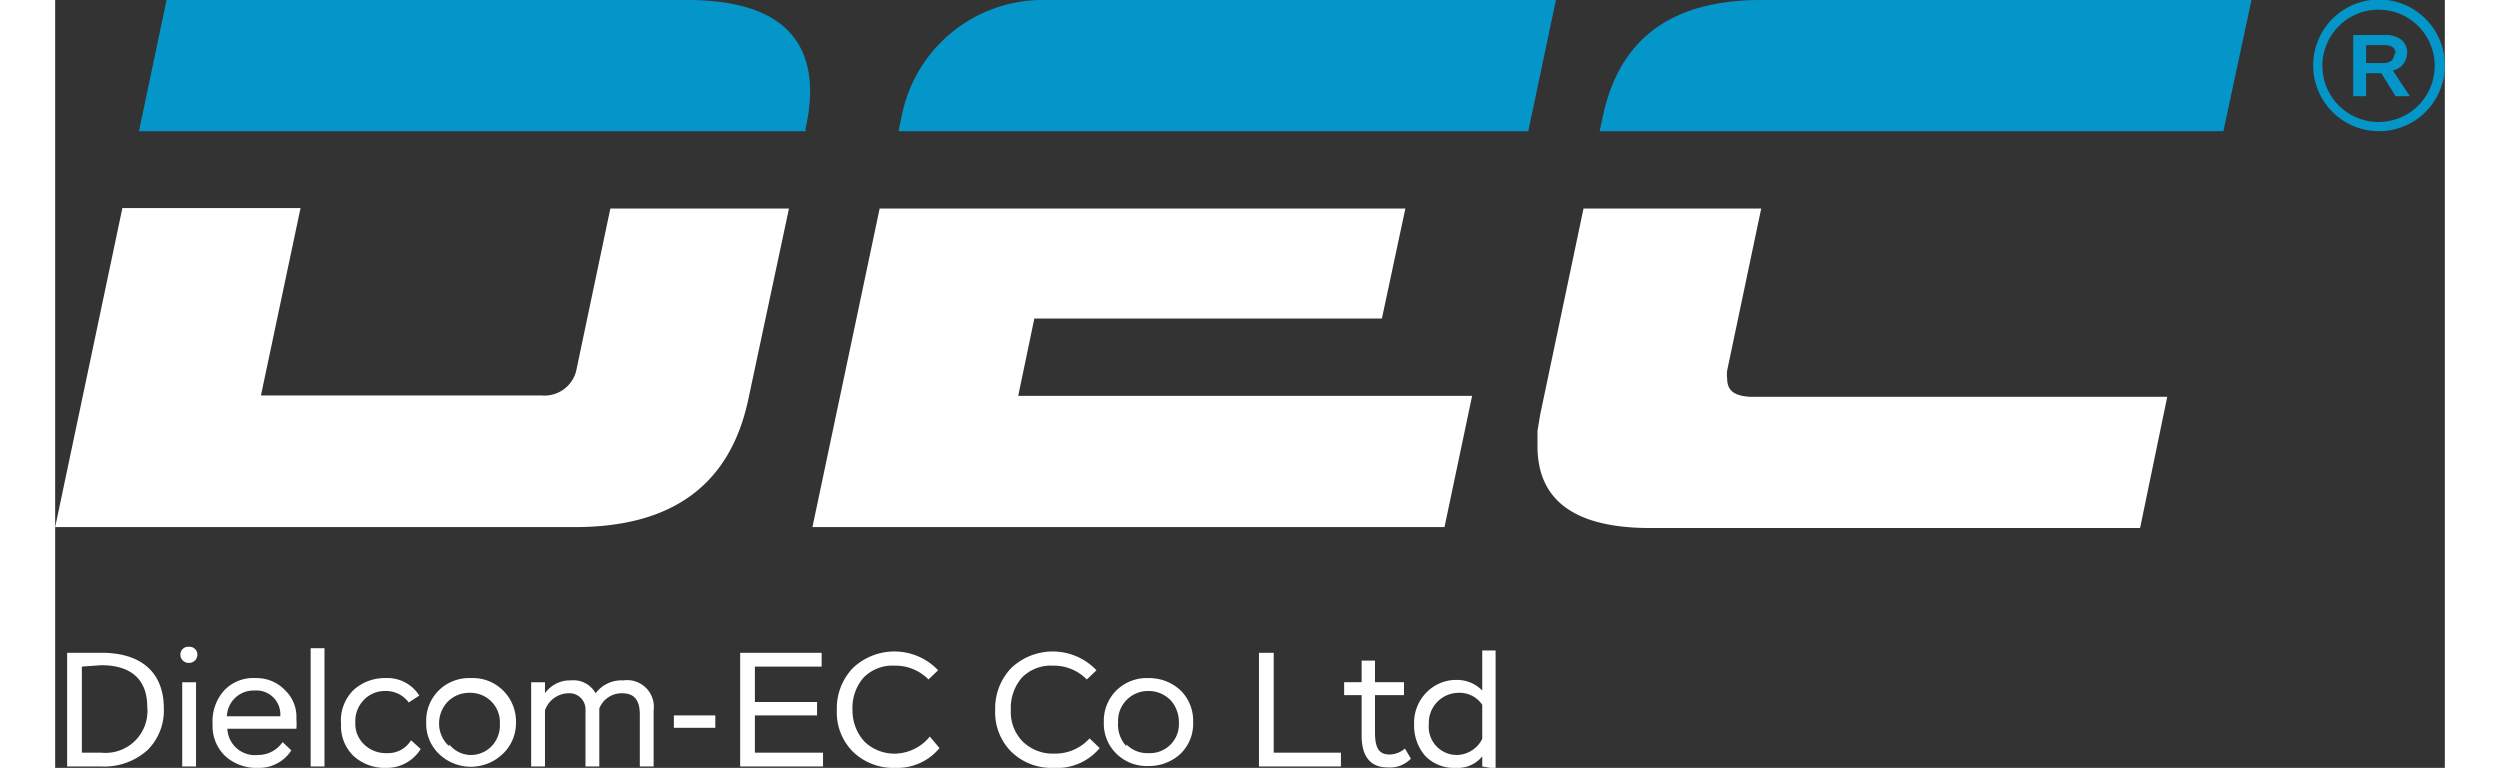
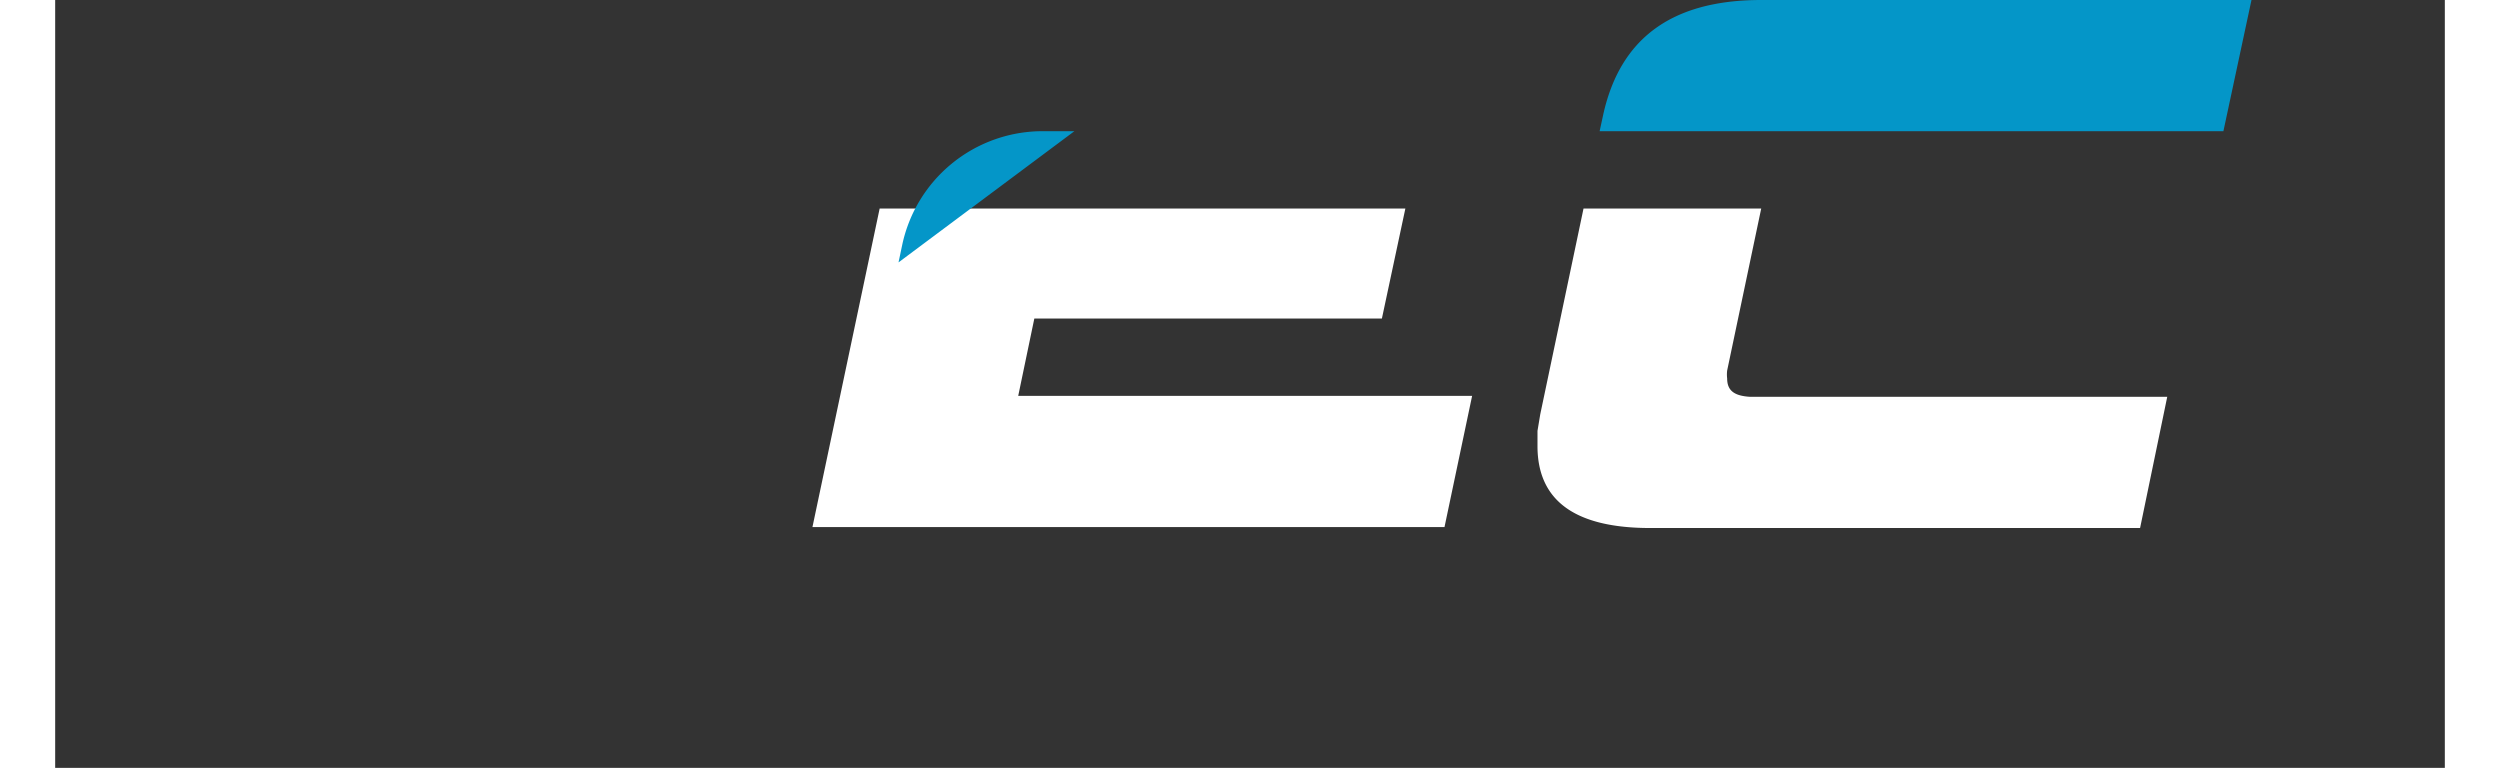
<svg xmlns="http://www.w3.org/2000/svg" width="140" height="43" viewBox="0 0 51.91 16.68">
  <rect x="0" y="0" width="51.91" height="16.68" fill="#333333" stroke="none" />
  <defs>
    <style>.cls-1{fill:#fff}.cls-2{fill:#0496c8}</style>
  </defs>
  <g id="Layer_2" data-name="Layer 2">
    <g id="Layer_1-2" data-name="Layer 1">
      <path d="M21.27 6.92h7.55l.51-2.39H17.91l-1.46 6.92h13.73l.6-2.85h-9.86l.35-1.68z" class="cls-1" />
-       <path d="M22.14 2.85H32L32.6 0H21.4a3.12 3.12 0 00-3 2.47l-.08.38zM38 2.85h9.1L47.71 0H37.06c-1.94 0-3.06.83-3.43 2.48l-.08.37z" class="cls-2" />
+       <path d="M22.14 2.85H32H21.4a3.12 3.12 0 00-3 2.47l-.08.38zM38 2.85h9.1L47.71 0H37.06c-1.94 0-3.06.83-3.43 2.48l-.08.37z" class="cls-2" />
      <path d="M36.32 8.22a.72.72 0 010-.17l.74-3.52H33.2L32.26 9l-.06.36v.33c0 1.19.82 1.78 2.45 1.78h10.64l.59-2.85h-9.06c-.34-.02-.5-.13-.5-.4z" class="cls-1" />
      <g>
-         <path d="M5.69 2.85H16.3v-.06a3.85 3.85 0 00.1-.79c0-1.33-.89-2-2.68-2H2.42l-.6 2.85z" class="cls-2" />
-         <path d="M12.06 4.53L11.33 8a.71.71 0 01-.77.59H4.47l.86-4.07H1.46L0 11.45h11.29c2.13 0 3.38-.93 3.77-2.79l.88-4.13z" class="cls-1" />
-       </g>
+         </g>
      <g>
-         <path d="M50.84 2.09l-.31-.5h-.33v.5h-.28V.76h.67a.58.58 0 01.37.1.35.35 0 01.13.3.41.41 0 01-.09.24.36.36 0 01-.22.13l.37.56zm0-.92c0-.13-.08-.19-.25-.19h-.39v.39h.37a.3.3 0 00.18-.05.2.2 0 00.06-.15z" class="cls-2" />
-         <path d="M50.48 2.85a1.43 1.43 0 111.43-1.42 1.43 1.43 0 01-1.43 1.42zm0-2.64a1.22 1.22 0 101.21 1.22A1.22 1.22 0 0050.48.21z" class="cls-2" />
-       </g>
+         </g>
      <g>
-         <path d="M.26 16.65v-2.47H1c1 0 1.36.55 1.36 1.2a1.21 1.21 0 01-.35.91 1.4 1.4 0 01-1 .36zm.32-2.17v1.87H1a.91.91 0 001-1c0-.55-.31-.9-1-.9zM2.91 14.05a.17.17 0 01.18.17.18.18 0 01-.18.18.18.18 0 01-.19-.18.17.17 0 01.19-.17zm-.15 2.6v-1.83h.3v1.83zM5.13 16.3a.83.83 0 01-.73.38 1 1 0 01-.71-.26.9.9 0 01-.27-.69 1 1 0 01.25-.73.87.87 0 01.69-.27A.85.85 0 015 15a.79.79 0 01.24.61 1.5 1.5 0 010 .22h-1.5a.6.6 0 00.67.57.64.64 0 00.53-.28zm-1.4-.74h1.16a.52.52 0 00-.56-.56.58.58 0 00-.6.56zM5.55 16.65v-2.57h.3v2.57zM7.94 16.27a.86.86 0 01-.75.41 1 1 0 01-.71-.26.9.9 0 01-.27-.69.93.93 0 01.26-.73 1 1 0 01.7-.27.82.82 0 01.74.38l-.23.15a.61.61 0 00-.51-.25.63.63 0 00-.46.19.66.66 0 00-.19.49.62.62 0 00.19.48.68.68 0 00.5.19.58.58 0 00.52-.28zM8.33 15a.94.94 0 01.7-.27.93.93 0 01.7.27.94.94 0 01.28.69.92.92 0 01-.28.68 1 1 0 01-1.4 0 .91.91 0 01-.27-.68.93.93 0 01.27-.69zm.23 1.17a.61.61 0 00.44.23.63.63 0 00.48-.19.65.65 0 00.18-.48.64.64 0 00-.66-.68.65.65 0 00-.47.19.68.68 0 00-.19.49.65.65 0 00.22.48zM13 16.65h-.3v-1.13c0-.31-.12-.46-.38-.46a.52.52 0 00-.5.33v1.26h-.3v-1.22a.35.35 0 00-.38-.37.55.55 0 00-.5.37v1.22h-.3v-1.83h.3v.24a.66.66 0 01.56-.28.55.55 0 01.54.28.7.7 0 01.6-.28.58.58 0 01.66.65zM13.44 15.81v-.27h.9v.27zM14.88 16.65v-2.47h1.77v.3H15.2v.77h1.35v.29H15.2v.81h1.48v.3zM19.21 16.25a1.18 1.18 0 01-.95.43 1.26 1.26 0 01-.93-.35 1.21 1.21 0 01-.35-.91 1.26 1.26 0 01.35-.91 1.31 1.31 0 011.85.05l-.21.2a1 1 0 00-.73-.3.88.88 0 00-.68.26 1 1 0 00-.24.7 1 1 0 00.26.69.94.94 0 00.7.26A1 1 0 0019 16zM22.69 16.25a1.2 1.2 0 01-1 .43 1.25 1.25 0 01-.92-.35 1.21 1.21 0 01-.35-.91 1.26 1.26 0 01.35-.91 1.31 1.31 0 011.85.05l-.21.2a1 1 0 00-.73-.3.88.88 0 00-.68.26 1 1 0 00-.24.7.91.91 0 00.26.69.93.93 0 00.69.26 1 1 0 00.76-.33zM23.05 15a.94.94 0 01.7-.27 1 1 0 01.7.27.93.93 0 01.27.69.91.91 0 01-.27.68 1 1 0 01-.7.27.94.94 0 01-.7-.27.91.91 0 01-.27-.68.93.93 0 01.27-.69zm.22 1.17a.63.63 0 00.48.19.63.63 0 00.66-.67.7.7 0 00-.19-.49.67.67 0 00-.47-.19.65.65 0 00-.47.19.64.64 0 00-.19.49.68.68 0 00.18.52zM26.15 16.65v-2.47h.32v2.17h1.46v.3zM28 15.1v-.28h.38v-.47h.29v.47h.63v.28h-.63v.8c0 .36.09.49.32.49a.51.51 0 00.33-.13l.13.22a.63.63 0 01-.51.19c-.37 0-.56-.24-.56-.69v-.88zM31 16.65v-.22a.68.68 0 01-.57.25.87.87 0 01-.66-.25 1 1 0 01-.25-.69.94.94 0 01.27-.7.9.9 0 01.66-.27.76.76 0 01.55.23v-.87h.29v2.57zm0-.6v-.74a.59.59 0 00-.51-.26.65.65 0 00-.65.68.61.61 0 00.63.67.63.63 0 00.53-.35z" class="cls-1" />
-       </g>
+         </g>
    </g>
  </g>
</svg>